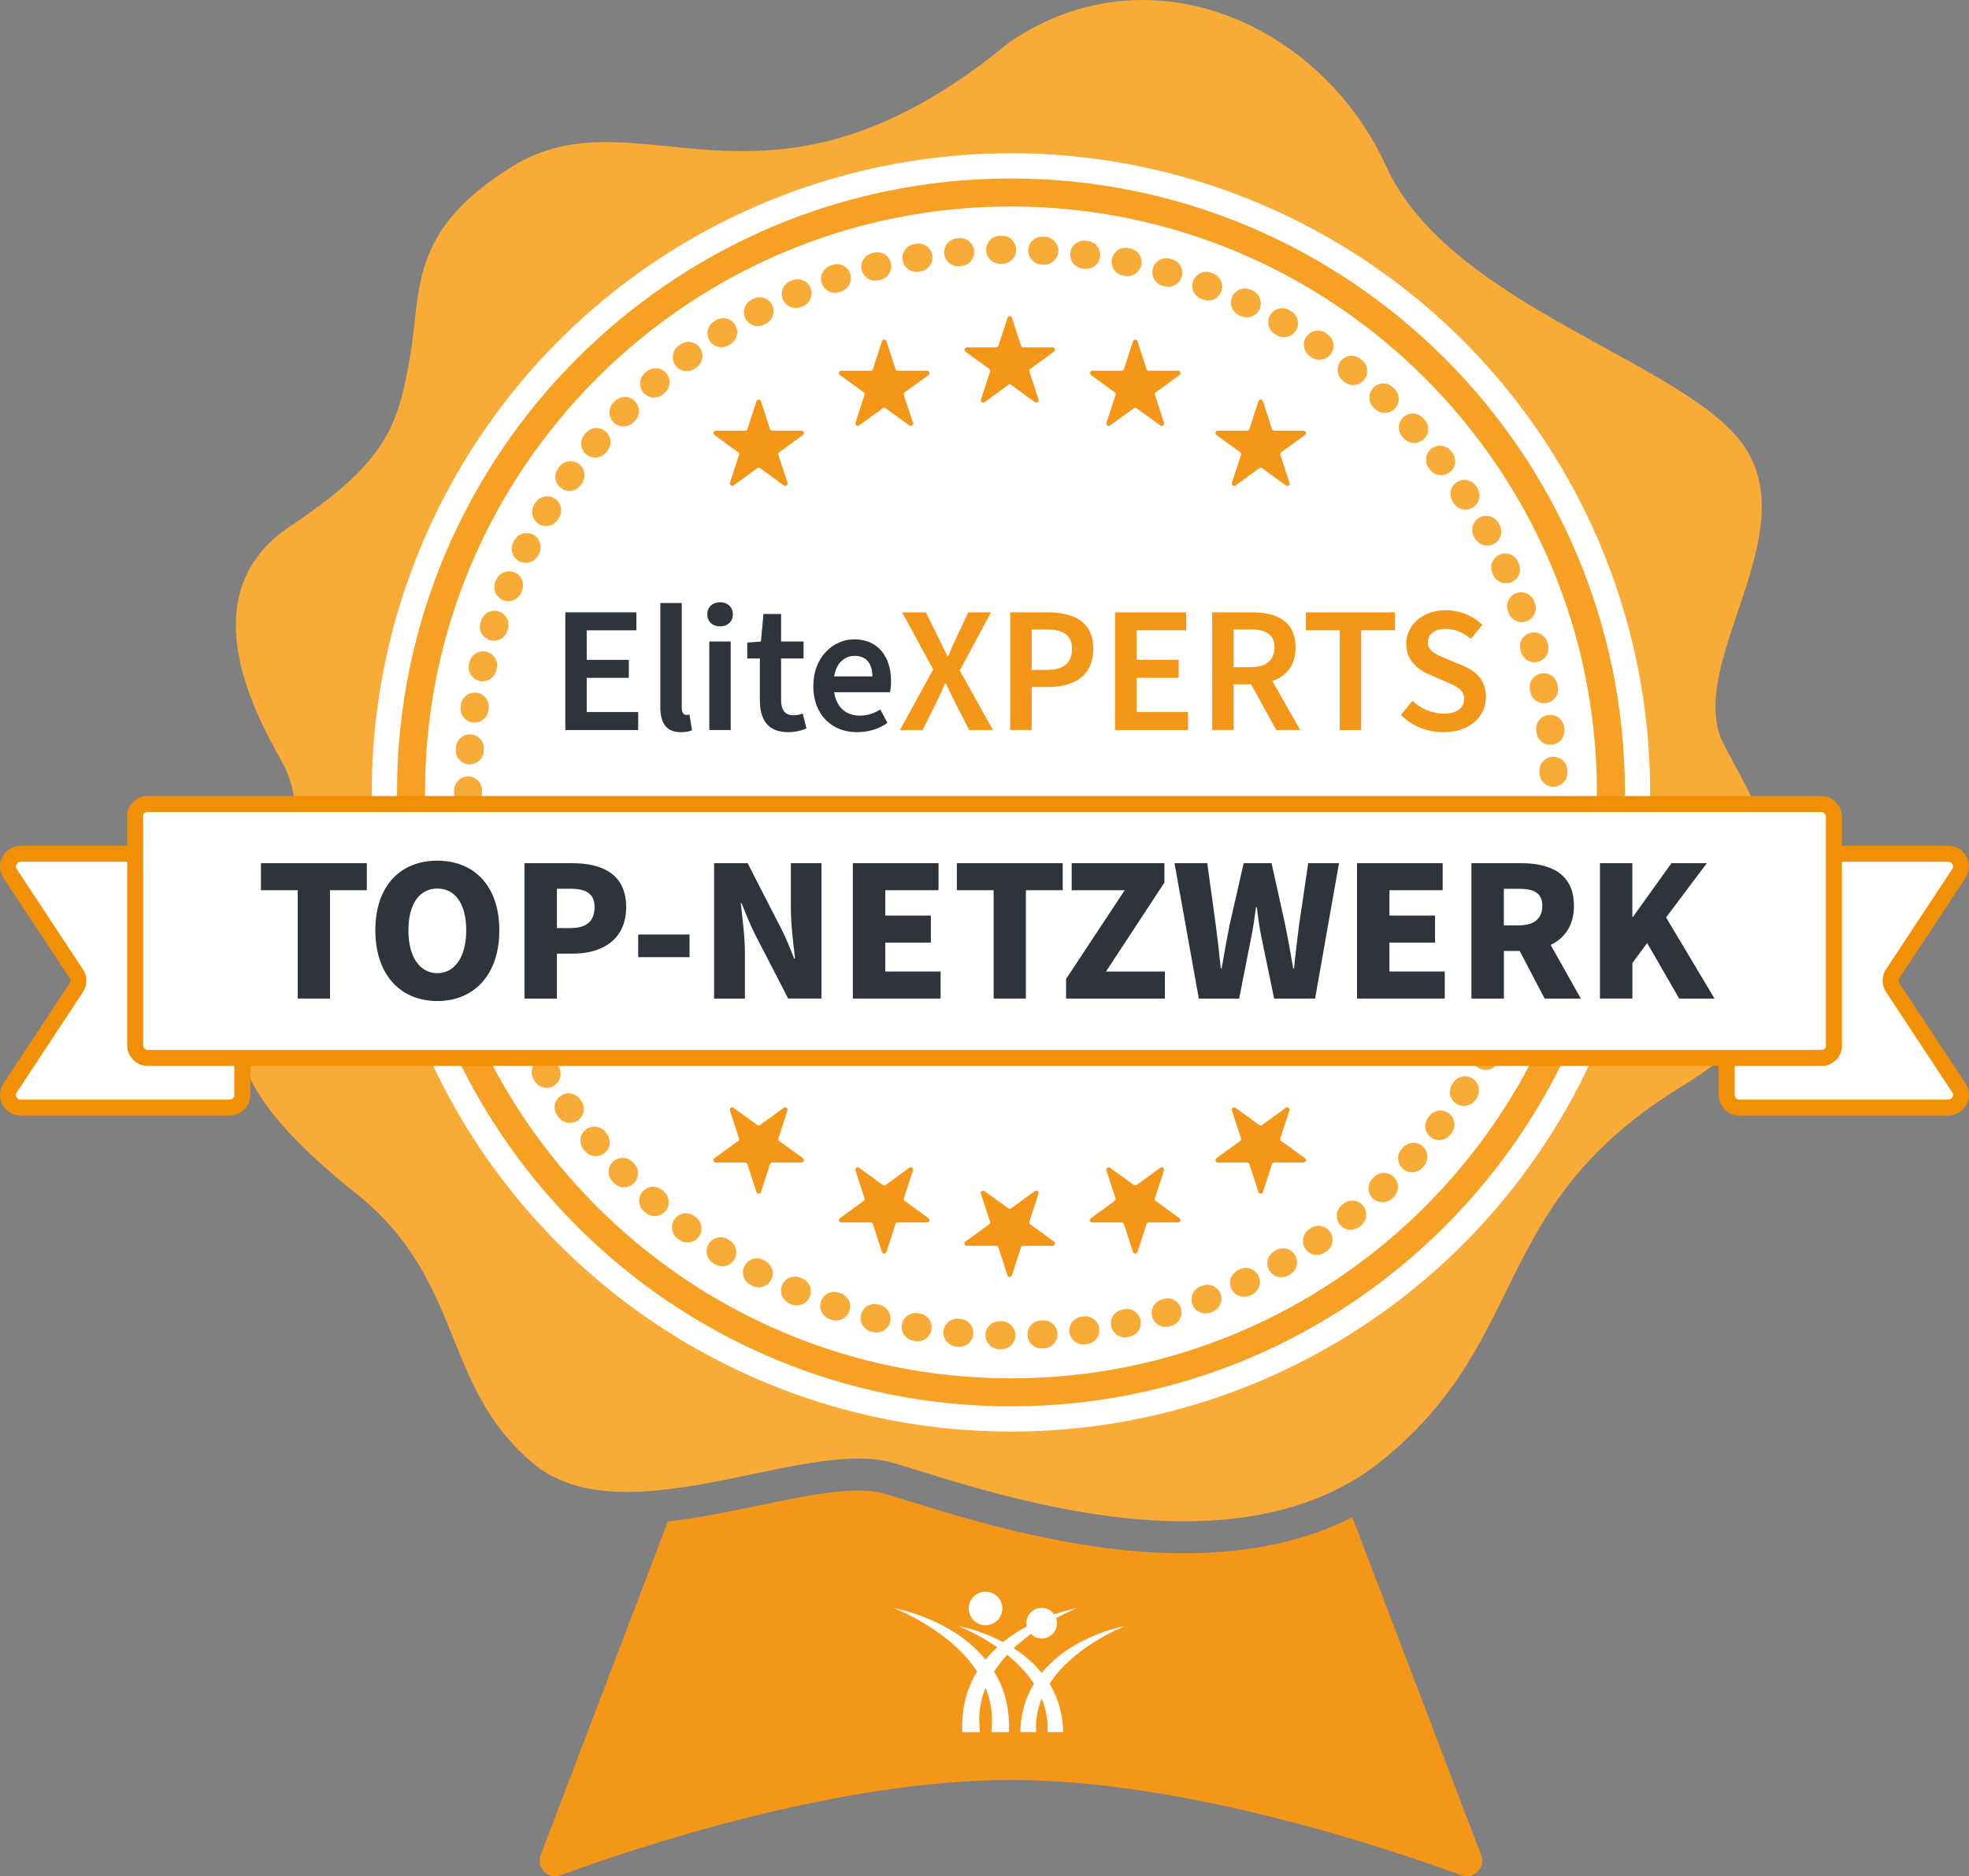
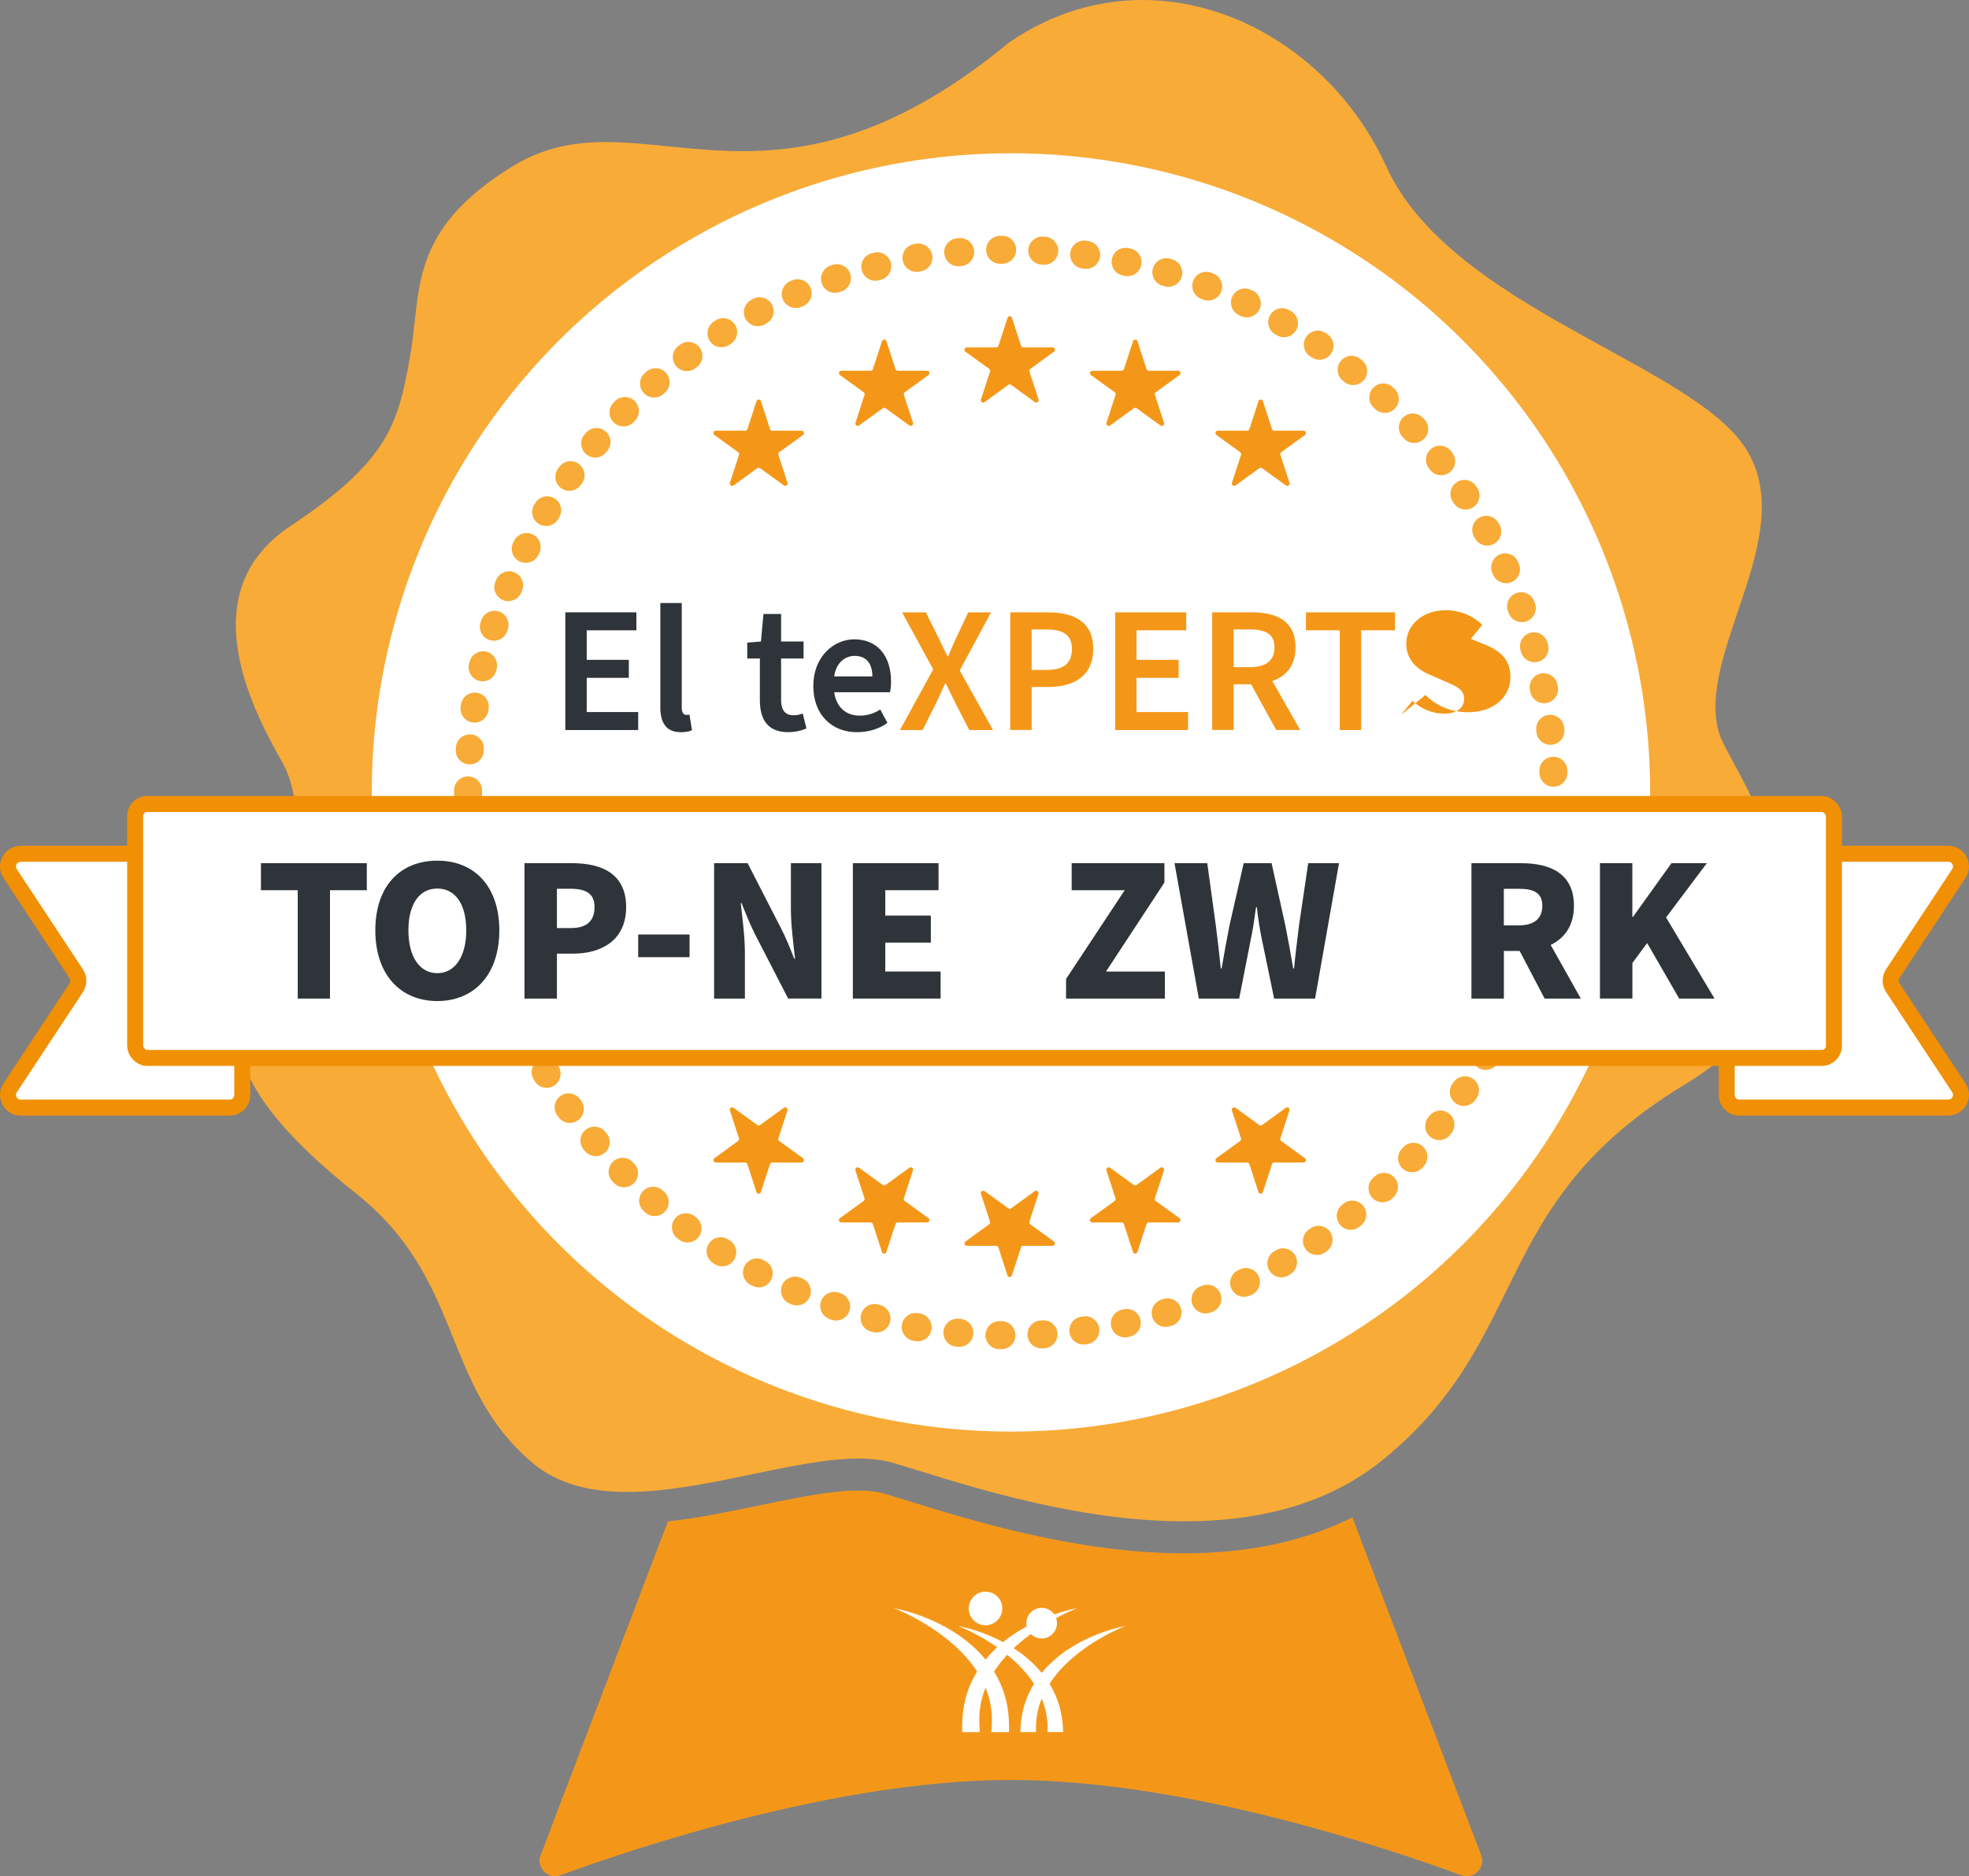
<svg xmlns="http://www.w3.org/2000/svg" id="Ebene_1" viewBox="0 0 492.29 469.12">
  <rect x="0" y="0" width="492.29" height="469.12" fill="#808080" stroke="none" />
  <defs>
    <style>.cls-1{fill:#f8ab37;}.cls-2{fill:#f6a024;}.cls-3{fill:#f49719;}.cls-4,.cls-5{fill:#fff;}.cls-6{fill:#2e3439;}.cls-5{stroke:#f19004;stroke-linecap:round;stroke-linejoin:round;stroke-width:4px;}</style>
  </defs>
  <g>
    <path class="cls-3" d="m338.13,379.37c-11.86,5.97-25.94,9-42.06,9-26.68,0-53.03-8.15-68.78-13.03-2.39-.74-4.45-1.38-6.25-1.9-1.71-.5-3.87-.76-6.42-.76-6.92,0-15.65,1.82-24.9,3.74-7.49,1.56-15.16,3.14-22.73,3.98l-31.82,83.44c-1.18,3.11,1.83,6.17,4.95,5.03,19.23-7.05,69.48-23.82,112.46-23.82.19,0,.37,0,.56,0,42.93.06,93.04,16.78,112.23,23.82,3.12,1.14,6.14-1.92,4.95-5.03l-32.21-84.48Z" />
    <path class="cls-1" d="m89.02,298.39c27.21,21.72,21.11,47.77,43.96,67.24,6.49,5.53,14.78,7.4,23.84,7.4,19.12,0,41.64-8.35,57.8-8.35,3.16,0,6.07.32,8.67,1.08,13.8,4.05,43.37,14.61,72.77,14.61,17.88,0,35.69-3.9,49.88-15.53,37.53-30.76,25.94-63.89,75.35-93.71,49.41-29.83,11.59-78.18,8.61-87.53-6.33-19.85,20.13-49.56,6.76-71.16s-73.96-35.41-90.07-70.84C335.4,16.98,311.18,0,285.67,0c-11.19,0-22.63,3.27-33.34,10.59-27.3,22.56-48.61,27.2-66.69,27.2-12.64,0-23.7-2.27-34.14-2.27-8.08,0-15.78,1.36-23.54,6.17-26.12,16.21-22.5,30.98-25.48,47.71-2.98,16.73-5.43,25.89-29.88,42.14-24.45,16.25-10.14,44.81-2.15,58.82,7.98,14.01.72,34.48-7.84,52.25-8.79,18.24-.83,34.05,26.39,55.78Z" />
    <circle class="cls-4" cx="252.76" cy="198.13" r="159.81" />
-     <path class="cls-2" d="m252.76,351.63c-84.64,0-153.5-68.86-153.5-153.5S168.12,44.63,252.76,44.63s153.5,68.86,153.5,153.5-68.86,153.5-153.5,153.5Zm0-300c-80.78,0-146.5,65.72-146.5,146.5s65.72,146.5,146.5,146.5,146.5-65.72,146.5-146.5S333.54,51.63,252.76,51.63Z" />
    <path class="cls-1" d="m250.37,337.34s-.04,0-.06,0h-.5c-1.93-.05-3.47-1.65-3.43-3.58s1.65-3.47,3.57-3.43h.49c1.93.04,3.47,1.64,3.44,3.57-.03,1.91-1.59,3.44-3.5,3.44Zm10.02-.19c-1.84,0-3.39-1.44-3.49-3.31-.11-1.93,1.37-3.58,3.3-3.69l.49-.03c1.92-.11,3.59,1.36,3.7,3.29.11,1.93-1.36,3.59-3.29,3.7l-.51.03c-.07,0-.13,0-.2,0Zm-20.52-.39c-.11,0-.22,0-.33-.02l-.51-.05c-1.92-.19-3.33-1.9-3.15-3.82.19-1.92,1.9-3.33,3.82-3.15l.49.05c1.92.18,3.34,1.89,3.16,3.81-.17,1.81-1.7,3.17-3.48,3.17Zm30.99-.59c-1.73,0-3.23-1.28-3.47-3.04-.25-1.92,1.09-3.68,3.01-3.93l.49-.07c1.91-.26,3.68,1.08,3.94,3,.26,1.92-1.08,3.68-3,3.94l-.51.07c-.16.02-.31.03-.46.03Zm-41.42-.8c-.2,0-.4-.02-.6-.05l-.51-.09c-1.9-.34-3.17-2.16-2.83-4.06.34-1.9,2.15-3.17,4.06-2.83l.47.08c1.9.33,3.18,2.14,2.86,4.04-.29,1.7-1.77,2.91-3.44,2.91Zm51.79-.99c-1.62,0-3.07-1.13-3.42-2.77-.4-1.89.81-3.75,2.7-4.15l.47-.1c1.89-.41,3.75.78,4.17,2.67.41,1.89-.78,3.75-2.67,4.17l-.51.11c-.24.05-.49.08-.73.08Zm-62.08-1.21c-.29,0-.58-.04-.87-.11l-.5-.13c-1.87-.49-2.99-2.4-2.5-4.27.49-1.87,2.4-2.99,4.27-2.5l.47.12c1.87.48,3,2.39,2.52,4.26-.4,1.58-1.83,2.63-3.39,2.63Zm72.28-1.39c-1.51,0-2.9-.99-3.35-2.51-.55-1.85.51-3.8,2.36-4.35l.46-.14c1.85-.56,3.8.49,4.36,2.34.56,1.85-.49,3.8-2.34,4.36l-.5.15c-.33.1-.67.14-.99.14Zm-82.37-1.6c-.37,0-.75-.06-1.13-.19l-.49-.17c-1.83-.63-2.8-2.62-2.17-4.45.63-1.83,2.62-2.8,4.45-2.17l.46.16c1.83.62,2.81,2.61,2.19,4.44-.5,1.46-1.86,2.37-3.31,2.37Zm92.34-1.78c-1.41,0-2.74-.86-3.27-2.25-.69-1.81.22-3.83,2.02-4.52l.45-.17c1.8-.7,3.83.19,4.53,1.99s-.19,3.83-1.99,4.53l-.49.19c-.41.16-.83.23-1.25.23Zm-102.18-2c-.46,0-.93-.09-1.38-.29l-.47-.21c-1.77-.77-2.58-2.83-1.81-4.61.77-1.77,2.83-2.58,4.61-1.81l.45.19c1.78.76,2.6,2.82,1.83,4.6-.57,1.32-1.86,2.12-3.22,2.12Zm111.84-2.15c-1.31,0-2.57-.74-3.17-2-.83-1.75-.08-3.83,1.66-4.66l.43-.21c1.74-.84,3.83-.11,4.67,1.63.84,1.74.11,3.83-1.63,4.67l-.47.23c-.48.23-.99.34-1.5.34Zm-121.35-2.38c-.55,0-1.11-.13-1.63-.4l-.46-.24c-1.71-.91-2.36-3.03-1.45-4.73.91-1.71,3.03-2.35,4.73-1.45l.43.23c1.71.9,2.37,3.02,1.47,4.73-.63,1.19-1.84,1.87-3.1,1.87Zm130.66-2.5c-1.21,0-2.39-.63-3.04-1.76-.96-1.68-.38-3.82,1.29-4.78l.42-.24c1.67-.97,3.81-.4,4.78,1.27.97,1.67.4,3.81-1.27,4.78l-.44.26c-.55.32-1.15.47-1.74.47Zm-139.79-2.76c-.64,0-1.28-.17-1.86-.54l-.43-.27c-1.63-1.04-2.12-3.2-1.08-4.83,1.04-1.63,3.2-2.12,4.83-1.08l.42.26c1.63,1.03,2.12,3.19,1.09,4.83-.67,1.06-1.8,1.63-2.96,1.63Zm148.69-2.84c-1.12,0-2.22-.54-2.9-1.53-1.09-1.6-.67-3.77.92-4.86l.39-.27c1.59-1.1,3.77-.7,4.87.89s.7,3.77-.89,4.87l-.43.3c-.6.41-1.29.61-1.97.61Zm-157.38-3.11c-.72,0-1.46-.22-2.08-.69l-.41-.31c-1.55-1.16-1.86-3.35-.71-4.9,1.16-1.55,3.35-1.86,4.9-.71l.39.29c1.55,1.15,1.88,3.34.73,4.9-.69.93-1.74,1.41-2.81,1.41Zm165.83-3.16c-1.02,0-2.04-.45-2.73-1.31-1.21-1.51-.97-3.71.53-4.92l.38-.31c1.5-1.21,3.71-.98,4.92.52,1.21,1.5.98,3.71-.52,4.92l-.4.32c-.65.52-1.42.77-2.19.77Zm-174.03-3.44c-.82,0-1.64-.28-2.3-.86l-.38-.33c-1.46-1.27-1.61-3.48-.34-4.94,1.27-1.46,3.48-1.61,4.94-.34l.38.33c1.46,1.27,1.61,3.48.34,4.94-.69.79-1.66,1.2-2.64,1.2Zm181.97-3.46c-.93,0-1.86-.37-2.55-1.1-1.32-1.41-1.26-3.62.15-4.95l.35-.33c1.4-1.33,3.62-1.27,4.95.13,1.33,1.4,1.27,3.62-.13,4.95l-.37.35c-.68.64-1.54.95-2.4.95Zm-189.63-3.75c-.91,0-1.81-.35-2.5-1.05l-.36-.36c-1.35-1.38-1.33-3.6.05-4.95,1.38-1.35,3.6-1.33,4.95.05l.35.35c1.36,1.38,1.34,3.59-.04,4.95-.68.67-1.57,1-2.45,1Zm197.02-3.75c-.84,0-1.68-.3-2.35-.91-1.43-1.3-1.54-3.51-.24-4.94l.33-.37c1.3-1.43,3.51-1.54,4.94-.25,1.43,1.3,1.54,3.51.25,4.94l-.34.38c-.69.76-1.64,1.15-2.59,1.15Zm-204.1-4.03c-1,0-1.99-.42-2.68-1.24l-.33-.39c-1.24-1.48-1.05-3.69.43-4.93,1.48-1.24,3.69-1.05,4.93.43l.32.38c1.25,1.48,1.06,3.69-.42,4.93-.66.55-1.46.82-2.25.82Zm210.89-4.01c-.75,0-1.51-.24-2.15-.74-1.53-1.19-1.8-3.39-.61-4.91l.3-.39c1.18-1.53,3.38-1.81,4.91-.62,1.53,1.18,1.81,3.38.62,4.91l-.31.4c-.69.89-1.72,1.35-2.77,1.35Zm-217.36-4.29c-1.09,0-2.16-.51-2.85-1.46l-.3-.41c-1.12-1.57-.76-3.76.81-4.88,1.57-1.12,3.76-.76,4.88.81l.29.4c1.13,1.57.77,3.76-.8,4.88-.62.44-1.33.66-2.04.66Zm223.51-4.26c-.67,0-1.34-.19-1.93-.58-1.61-1.07-2.05-3.24-.98-4.85l.27-.4c1.06-1.62,3.23-2.06,4.85-1,1.62,1.06,2.06,3.23,1,4.85l-.29.43c-.67,1.01-1.79,1.56-2.92,1.56Zm-229.31-4.52c-1.18,0-2.34-.6-3-1.69l-.26-.44c-1-1.66-.46-3.81,1.19-4.8,1.65-1,3.81-.47,4.8,1.19l.25.42c1,1.65.47,3.81-1.18,4.81-.57.34-1.19.51-1.81.51Zm234.78-4.48c-.58,0-1.16-.14-1.7-.44-1.69-.94-2.3-3.07-1.36-4.76l.24-.43c.94-1.69,3.07-2.3,4.76-1.37,1.69.94,2.3,3.07,1.37,4.76l-.25.45c-.64,1.15-1.83,1.8-3.06,1.8Zm-239.89-4.71c-1.28,0-2.51-.7-3.12-1.92l-.23-.46c-.87-1.73-.17-3.83,1.56-4.7,1.73-.87,3.83-.17,4.7,1.56l.22.43c.87,1.72.18,3.83-1.54,4.7-.51.26-1.05.38-1.58.38Zm244.65-4.69c-.49,0-.99-.1-1.46-.32-1.75-.81-2.52-2.89-1.71-4.64l.2-.44c.8-1.76,2.88-2.54,4.63-1.74,1.76.8,2.54,2.87,1.74,4.63l-.22.48c-.59,1.28-1.86,2.03-3.18,2.03Zm-249.02-4.87c-1.38,0-2.68-.82-3.24-2.17l-.19-.48c-.73-1.79.13-3.83,1.92-4.56,1.79-.73,3.83.13,4.56,1.92l.19.45c.74,1.79-.12,3.83-1.91,4.57-.44.18-.89.26-1.33.26Zm253.04-4.87c-.4,0-.81-.07-1.2-.21-1.81-.67-2.75-2.68-2.08-4.49l.17-.46c.66-1.82,2.67-2.76,4.48-2.1,1.82.66,2.76,2.67,2.1,4.48l-.18.48c-.52,1.42-1.86,2.3-3.29,2.3Zm-256.66-5.01c-1.48,0-2.85-.94-3.33-2.43l-.16-.5c-.58-1.84.44-3.81,2.28-4.39,1.84-.58,3.81.44,4.39,2.28l.15.46c.59,1.84-.42,3.81-2.26,4.4-.36.11-.72.17-1.07.17Zm259.9-5c-.32,0-.64-.04-.95-.13-1.86-.53-2.94-2.46-2.42-4.32l.13-.46c.51-1.86,2.44-2.96,4.3-2.44,1.86.51,2.96,2.44,2.44,4.3l-.14.5c-.44,1.54-1.84,2.55-3.37,2.55Zm-262.74-5.13c-1.58,0-3.02-1.08-3.4-2.69l-.12-.5c-.44-1.88.73-3.77,2.61-4.21,1.89-.44,3.77.73,4.21,2.61l.11.48c.45,1.88-.72,3.77-2.6,4.21-.27.06-.54.1-.81.1Zm265.18-5.11c-.23,0-.46-.02-.69-.07-1.9-.38-3.12-2.22-2.75-4.12l.09-.47c.37-1.9,2.2-3.14,4.1-2.77,1.9.37,3.14,2.2,2.77,4.1l-.1.51c-.33,1.66-1.79,2.81-3.43,2.81Zm-267.23-5.22c-1.69,0-3.18-1.23-3.45-2.96l-.08-.51c-.29-1.91,1.02-3.7,2.93-3.99,1.91-.29,3.7,1.02,3.99,2.93l.08.48c.3,1.91-1.01,3.7-2.92,4-.18.03-.37.04-.55.04Zm268.86-5.18c-.14,0-.28,0-.41-.02-1.92-.23-3.29-1.97-3.07-3.89l.06-.49c.22-1.92,1.95-3.3,3.88-3.08,1.92.22,3.3,1.96,3.08,3.88l-.06.51c-.21,1.78-1.72,3.09-3.47,3.09Zm-270.1-5.27c-1.81,0-3.34-1.39-3.49-3.22l-.04-.51c-.15-1.93,1.3-3.61,3.22-3.75,1.91-.15,3.61,1.3,3.75,3.22l.04.49c.15,1.93-1.29,3.61-3.21,3.77-.09,0-.19.01-.28.01Zm270.93-5.22s-.1,0-.15,0c-1.93-.08-3.43-1.71-3.35-3.64l.02-.49c.07-1.93,1.69-3.44,3.63-3.36,1.93.07,3.44,1.7,3.36,3.63l-.02.51c-.08,1.88-1.63,3.36-3.49,3.36Zm-271.35-5.3c-1.93,0-3.5-1.57-3.5-3.5v-.29s0-.53,0-.53c0-1.93,1.57-3.49,3.5-3.49h.01c1.93,0,3.5,1.58,3.49,3.51v.49s0,.31,0,.31c0,1.93-1.57,3.5-3.5,3.5Zm271.37-5.22c-1.88,0-3.43-1.49-3.5-3.38l-.02-.49c-.07-1.93,1.43-3.56,3.36-3.63,1.94-.07,3.56,1.43,3.63,3.36l.02.51c.07,1.93-1.44,3.55-3.37,3.62-.04,0-.08,0-.13,0Zm-270.96-5.6c-.09,0-.18,0-.27-.01-1.93-.15-3.37-1.83-3.22-3.76l.04-.51c.15-1.93,1.84-3.36,3.77-3.21,1.93.15,3.37,1.84,3.21,3.77l-.04.49c-.14,1.84-1.67,3.23-3.49,3.23Zm270.18-4.89c-1.76,0-3.27-1.32-3.47-3.11l-.05-.48c-.23-1.92,1.15-3.66,3.07-3.89,1.92-.22,3.66,1.15,3.89,3.07l.06.52c.21,1.92-1.17,3.65-3.09,3.87-.13.01-.26.02-.39.02Zm-268.97-5.56c-.18,0-.36-.01-.54-.04-1.91-.29-3.22-2.08-2.93-3.99l.08-.52c.3-1.91,2.1-3.21,4.01-2.9,1.91.3,3.21,2.1,2.9,4.01l-.07.48c-.27,1.73-1.76,2.97-3.46,2.97Zm267.39-4.84c-1.64,0-3.11-1.16-3.43-2.84l-.09-.48c-.37-1.9.86-3.74,2.76-4.11,1.9-.37,3.74.86,4.11,2.76l.1.5c.37,1.9-.87,3.73-2.77,4.1-.22.04-.45.06-.67.06Zm-265.37-5.48c-.27,0-.54-.03-.81-.1-1.88-.45-3.04-2.33-2.6-4.21l.12-.5c.45-1.88,2.35-3.03,4.22-2.59,1.88.45,3.04,2.34,2.59,4.22l-.11.48c-.38,1.61-1.82,2.69-3.4,2.69Zm262.99-4.76c-1.54,0-2.94-1.02-3.37-2.57l-.13-.47c-.52-1.86.57-3.79,2.43-4.31,1.86-.52,3.79.57,4.31,2.43l.14.49c.51,1.86-.58,3.79-2.44,4.3-.31.09-.62.13-.93.13Zm-260.17-5.38c-.35,0-.71-.05-1.07-.17-1.84-.59-2.86-2.56-2.27-4.4l.16-.5c.6-1.84,2.58-2.84,4.42-2.24,1.84.6,2.84,2.58,2.24,4.42l-.15.46c-.48,1.49-1.85,2.43-3.33,2.43Zm256.99-4.65c-1.43,0-2.78-.89-3.29-2.31l-.17-.46c-.66-1.82.27-3.83,2.09-4.49,1.82-.66,3.83.27,4.49,2.09l.18.48c.65,1.82-.29,3.82-2.11,4.48-.39.14-.79.21-1.19.21Zm-253.39-5.25c-.44,0-.89-.08-1.32-.26-1.79-.73-2.65-2.77-1.92-4.56l.2-.48c.74-1.79,2.78-2.64,4.57-1.9,1.79.74,2.64,2.79,1.9,4.57l-.19.45c-.55,1.36-1.86,2.18-3.24,2.18Zm249.44-4.49c-1.33,0-2.61-.77-3.19-2.06l-.2-.44c-.8-1.76-.02-3.83,1.74-4.64,1.76-.8,3.83-.02,4.64,1.74l.21.47c.79,1.76,0,3.83-1.75,4.63-.47.21-.95.31-1.43.31Zm-245.08-5.09c-.53,0-1.06-.12-1.57-.37-1.73-.87-2.43-2.97-1.56-4.7l.24-.47c.88-1.72,2.98-2.41,4.71-1.53,1.72.88,2.41,2.99,1.53,4.71l-.22.43c-.61,1.22-1.85,1.93-3.13,1.93Zm240.38-4.31c-1.24,0-2.44-.66-3.07-1.82l-.23-.43c-.94-1.69-.32-3.82,1.37-4.76,1.69-.94,3.82-.32,4.76,1.37l.25.45c.93,1.69.31,3.82-1.39,4.75-.53.29-1.11.43-1.68.43Zm-235.28-4.9c-.62,0-1.24-.16-1.81-.5-1.65-1-2.19-3.15-1.19-4.81l.27-.44c1.01-1.65,3.16-2.17,4.81-1.16,1.65,1.01,2.17,3.16,1.16,4.81l-.25.41c-.66,1.09-1.81,1.69-3,1.69Zm229.87-4.11c-1.15,0-2.27-.56-2.94-1.59l-.26-.4c-1.06-1.61-.62-3.78.99-4.85,1.61-1.07,3.78-.62,4.85.99l.29.44c1.05,1.62.59,3.79-1.03,4.84-.59.38-1.25.57-1.9.57Zm-224.07-4.68c-.7,0-1.41-.21-2.03-.65-1.57-1.12-1.94-3.31-.82-4.88l.31-.43c1.13-1.57,3.32-1.92,4.89-.79,1.57,1.13,1.92,3.32.79,4.89l-.28.39c-.68.96-1.76,1.47-2.85,1.47Zm217.98-3.89c-1.05,0-2.08-.47-2.77-1.36l-.3-.39c-1.19-1.53-.91-3.73.61-4.91,1.53-1.19,3.72-.91,4.91.61l.31.4c1.18,1.53.9,3.73-.62,4.91-.64.49-1.39.73-2.14.73Zm-211.52-4.43c-.79,0-1.59-.27-2.25-.82-1.48-1.24-1.67-3.45-.43-4.93l.33-.39c1.25-1.48,3.45-1.67,4.93-.42,1.48,1.25,1.67,3.45.42,4.93l-.32.38c-.69.82-1.68,1.25-2.68,1.25Zm204.77-3.65c-.96,0-1.91-.39-2.6-1.16l-.33-.36c-1.3-1.43-1.19-3.64.24-4.94s3.64-1.2,4.94.24l.35.38c1.29,1.44,1.18,3.65-.26,4.94-.67.6-1.51.9-2.34.9Zm-197.7-4.14c-.89,0-1.77-.33-2.45-1-1.38-1.36-1.4-3.57-.04-4.95l.35-.36c1.35-1.38,3.57-1.4,4.95-.04,1.38,1.36,1.4,3.57.04,4.95l-.35.36c-.69.7-1.59,1.05-2.5,1.05Zm190.35-3.39c-.86,0-1.73-.32-2.41-.96l-.36-.34c-1.41-1.33-1.47-3.54-.14-4.95s3.54-1.47,4.95-.14l.37.35c1.4,1.33,1.46,3.54.13,4.95-.69.73-1.61,1.09-2.54,1.09Zm-182.7-3.83c-.98,0-1.95-.41-2.64-1.2-1.27-1.46-1.12-3.67.34-4.94l.38-.33c1.46-1.27,3.67-1.12,4.94.34,1.27,1.46,1.12,3.67-.34,4.94l-.38.33c-.66.58-1.48.86-2.3.86Zm174.79-3.12c-.78,0-1.56-.26-2.2-.78l-.38-.31c-1.51-1.21-1.74-3.42-.53-4.92s3.42-1.74,4.92-.53l.4.32c1.5,1.22,1.73,3.42.51,4.92-.69.85-1.7,1.29-2.72,1.29Zm-166.6-3.49c-1.07,0-2.12-.49-2.81-1.41-1.15-1.55-.83-3.74.72-4.9l.41-.3c1.55-1.15,3.74-.83,4.9.73,1.15,1.55.83,3.74-.73,4.9l-.4.3c-.63.47-1.36.69-2.09.69Zm158.18-2.83c-.69,0-1.39-.2-1.99-.63l-.4-.27c-1.59-1.09-2-3.27-.91-4.87,1.09-1.59,3.27-2,4.87-.91l.43.3c1.59,1.1,1.98,3.28.88,4.87-.68.98-1.77,1.5-2.88,1.5Zm-149.51-3.13c-1.16,0-2.3-.58-2.96-1.64-1.03-1.64-.54-3.8,1.1-4.83l.43-.27c1.64-1.03,3.8-.53,4.82,1.11,1.03,1.64.53,3.8-1.11,4.82l-.42.26c-.58.36-1.22.54-1.86.54Zm140.62-2.52c-.6,0-1.21-.15-1.76-.48l-.42-.25c-1.67-.97-2.24-3.11-1.27-4.78s3.11-2.24,4.78-1.27l.45.26c1.67.98,2.23,3.12,1.26,4.79-.65,1.11-1.82,1.73-3.03,1.73Zm-131.52-2.75c-1.26,0-2.47-.68-3.1-1.87-.9-1.71-.24-3.83,1.47-4.73l.45-.24c1.71-.9,3.83-.23,4.72,1.48s.23,3.83-1.48,4.72l-.43.23c-.52.27-1.08.4-1.63.4Zm122.23-2.2c-.51,0-1.03-.11-1.52-.35l-.44-.21c-1.74-.83-2.48-2.92-1.65-4.67.83-1.74,2.92-2.48,4.67-1.65l.47.22c1.74.84,2.47,2.93,1.63,4.67-.6,1.25-1.85,1.98-3.16,1.98Zm-112.75-2.35c-1.36,0-2.65-.79-3.22-2.11-.77-1.77.05-3.83,1.83-4.6l.47-.2c1.78-.76,3.83.06,4.6,1.84.76,1.78-.06,3.83-1.84,4.6l-.45.19c-.45.19-.92.29-1.38.29Zm103.09-1.86c-.42,0-.85-.08-1.27-.24l-.46-.18c-1.8-.7-2.7-2.72-2-4.53.7-1.8,2.72-2.7,4.53-2l.48.19c1.8.7,2.69,2.73,1.99,4.53-.54,1.38-1.86,2.23-3.26,2.23Zm-93.29-1.93c-1.45,0-2.81-.91-3.31-2.37-.63-1.83.35-3.82,2.18-4.45l.48-.16c1.83-.62,3.82.36,4.44,2.19.62,1.83-.36,3.82-2.19,4.44l-.47.16c-.38.13-.76.19-1.13.19Zm83.33-1.51c-.34,0-.68-.05-1.02-.15l-.47-.14c-1.85-.55-2.9-2.5-2.35-4.36.55-1.85,2.5-2.91,4.36-2.35l.49.15c1.85.56,2.9,2.51,2.34,4.36-.46,1.51-1.85,2.49-3.35,2.49Zm-73.25-1.51c-1.56,0-2.98-1.05-3.39-2.63-.48-1.87.65-3.78,2.52-4.26l.5-.13c1.87-.47,3.78.66,4.25,2.53.47,1.87-.66,3.78-2.53,4.25l-.47.12c-.29.07-.58.11-.87.11Zm63.07-1.14c-.25,0-.5-.03-.75-.08l-.48-.1c-1.89-.41-3.09-2.27-2.69-4.16.41-1.89,2.27-3.1,4.16-2.69l.5.11c1.89.41,3.08,2.28,2.67,4.17-.36,1.64-1.81,2.75-3.42,2.75Zm-52.79-1.08c-1.67,0-3.15-1.2-3.44-2.9-.33-1.9.94-3.72,2.84-4.05l.51-.09c1.9-.32,3.71.95,4.04,2.86.33,1.9-.95,3.71-2.86,4.04l-.48.08c-.2.04-.41.05-.61.05Zm42.43-.76c-.16,0-.32-.01-.48-.03l-.49-.07c-1.92-.26-3.26-2.02-3-3.94s2.02-3.26,3.94-3l.51.07c1.92.27,3.25,2.03,2.99,3.95-.24,1.75-1.74,3.02-3.46,3.02Zm-32-.65c-1.78,0-3.3-1.35-3.48-3.16-.19-1.92,1.22-3.63,3.15-3.82l.51-.05c1.93-.18,3.63,1.23,3.81,3.16.18,1.92-1.23,3.63-3.16,3.81l-.49.05c-.11.01-.23.02-.34.02Zm21.53-.39c-.07,0-.15,0-.22,0l-.48-.03c-1.93-.11-3.41-1.76-3.3-3.69.11-1.93,1.75-3.4,3.69-3.3l.52.03c1.93.12,3.4,1.78,3.28,3.71-.11,1.86-1.66,3.29-3.49,3.29Zm-11.03-.22c-1.9,0-3.46-1.52-3.5-3.43-.04-1.93,1.49-3.53,3.43-3.57h.52c1.92-.06,3.52,1.51,3.55,3.44.03,1.93-1.52,3.52-3.45,3.55h-.48s-.05,0-.07,0Z" />
    <g>
      <path class="cls-5" d="m5.19,213.46h52.21c1.76,0,3.18,1.42,3.18,3.18v57.12c0,1.76-1.42,3.18-3.18,3.18H5.19c-2.53,0-4.05-2.82-2.66-4.93l16.53-25.05c.7-1.06.7-2.44,0-3.5l-16.53-25.05c-1.4-2.11.12-4.93,2.66-4.93Z" />
      <path class="cls-5" d="m487.1,276.94h-52.21c-1.76,0-3.18-1.42-3.18-3.18v-57.12c0-1.76,1.42-3.18,3.18-3.18h52.21c2.53,0,4.05,2.82,2.66,4.93l-16.53,25.05c-.7,1.06-.7,2.44,0,3.5l16.53,25.05c1.4,2.11-.12,4.93-2.66,4.93Z" />
      <rect class="cls-5" x="33.79" y="201.03" width="424.72" height="63.48" rx="3" ry="3" />
    </g>
    <g>
      <path class="cls-6" d="m74.44,222.58h-9.2v-6.76h26.47v6.76h-9.21v27.09h-8.06v-27.09Z" />
      <path class="cls-6" d="m93.84,232.61c0-11.13,6.29-17.42,15.5-17.42s15.5,6.34,15.5,17.42-6.29,17.68-15.5,17.68-15.5-6.6-15.5-17.68Zm22.73,0c0-6.6-2.76-10.45-7.23-10.45s-7.23,3.85-7.23,10.45,2.81,10.71,7.23,10.71,7.23-4.16,7.23-10.71Z" />
      <path class="cls-6" d="m131.12,215.82h11.91c7.44,0,13.52,2.65,13.52,10.97s-6.19,11.65-13.31,11.65h-4v11.23h-8.11v-33.85Zm11.65,16.22c4,0,5.88-1.87,5.88-5.25s-2.13-4.58-6.08-4.58h-3.33v9.83h3.54Z" />
      <path class="cls-6" d="m159.56,233.65h12.84v5.67h-12.84v-5.67Z" />
      <path class="cls-6" d="m178.55,215.82h8.37l8.32,16.22c1.2,2.29,2.29,4.99,3.33,7.65h.21c-.42-3.64-1.04-8.48-1.04-12.48v-11.39h7.64v33.85h-8.32l-8.37-16.23c-1.14-2.29-2.24-4.99-3.28-7.64h-.21c.42,3.74,1.04,8.42,1.04,12.48v11.39h-7.7v-33.85Z" />
      <path class="cls-6" d="m213.23,215.82h21.42v6.76h-13.31v6.34h11.39v6.76h-11.39v7.23h13.83v6.76h-21.94v-33.85Z" />
-       <path class="cls-6" d="m248.43,222.58h-9.2v-6.76h26.47v6.76h-9.21v27.09h-8.06v-27.09Z" />
      <path class="cls-6" d="m266.53,244.78l14.67-22.2h-13.26v-6.76h23.19v4.84l-14.61,22.26h14.72v6.76h-24.7v-4.89Z" />
      <path class="cls-6" d="m293.62,215.82h8.22l2.13,15.5c.47,3.59.88,7.12,1.25,10.82h.21c.62-3.69,1.3-7.28,1.98-10.82l3.54-15.5h6.97l3.43,15.5c.68,3.43,1.35,7.07,1.98,10.82h.21c.36-3.74.83-7.33,1.25-10.82l2.29-15.5h7.7l-5.98,33.85h-10.24l-3.07-14.82c-.57-2.65-.94-5.3-1.25-8.01h-.21c-.36,2.7-.73,5.36-1.3,8.01l-2.91,14.82h-10.09l-6.08-33.85Z" />
-       <path class="cls-6" d="m339.28,215.82h21.42v6.76h-13.31v6.34h11.39v6.76h-11.39v7.23h13.83v6.76h-21.94v-33.85Z" />
      <path class="cls-6" d="m367.88,215.82h12.43c7.18,0,13.21,2.5,13.21,10.66,0,4.94-2.34,8.11-5.82,9.78l7.54,13.42h-9.05l-6.24-11.91h-3.95v11.91h-8.11v-33.85Zm11.8,15.55c3.85,0,5.93-1.66,5.93-4.89s-2.08-4.26-5.93-4.26h-3.69v9.15h3.69Z" />
      <path class="cls-6" d="m400.01,215.82h8.11v13.42h.16l9.62-13.42h8.84l-10.19,13.57,12.12,20.28h-8.84l-8.01-13.88-3.69,4.99v8.89h-8.11v-33.85Z" />
    </g>
    <g>
      <path class="cls-3" d="m253.01,79.47l2.27,6.98c.08.24.31.41.56.41h7.34c.57,0,.81.73.35,1.07l-5.94,4.31c-.21.15-.29.42-.21.66l2.27,6.98c.18.54-.45.99-.91.66l-5.94-4.31c-.21-.15-.49-.15-.69,0l-5.94,4.31c-.46.34-1.08-.12-.91-.66l2.27-6.98c.08-.24,0-.51-.21-.66l-5.94-4.31c-.46-.34-.22-1.07.35-1.07h7.34c.26,0,.48-.16.56-.41l2.27-6.98c.18-.54.94-.54,1.12,0Z" />
      <path class="cls-3" d="m284.39,85.31l2.27,6.98c.08.24.31.41.56.41h7.34c.57,0,.81.73.35,1.07l-5.94,4.31c-.21.15-.29.42-.21.66l2.27,6.98c.18.54-.45.99-.91.66l-5.94-4.31c-.21-.15-.49-.15-.69,0l-5.94,4.31c-.46.34-1.08-.12-.91-.66l2.27-6.98c.08-.24,0-.51-.21-.66l-5.94-4.31c-.46-.34-.22-1.07.35-1.07h7.34c.26,0,.48-.16.56-.41l2.27-6.98c.18-.54.94-.54,1.12,0Z" />
      <path class="cls-3" d="m221.63,85.31l2.27,6.98c.08.24.31.41.56.41h7.34c.57,0,.81.73.35,1.07l-5.94,4.31c-.21.15-.29.42-.21.66l2.27,6.98c.18.54-.45.99-.91.66l-5.94-4.31c-.21-.15-.49-.15-.69,0l-5.94,4.31c-.46.34-1.08-.12-.91-.66l2.27-6.98c.08-.24,0-.51-.21-.66l-5.94-4.31c-.46-.34-.22-1.07.35-1.07h7.34c.26,0,.48-.16.56-.41l2.27-6.98c.18-.54.94-.54,1.12,0Z" />
      <path class="cls-3" d="m315.76,100.3l2.27,6.98c.08.24.31.41.56.41h7.34c.57,0,.81.73.35,1.07l-5.94,4.31c-.21.15-.29.42-.21.66l2.27,6.98c.18.54-.45.99-.91.66l-5.94-4.31c-.21-.15-.49-.15-.69,0l-5.94,4.31c-.46.34-1.08-.12-.91-.66l2.27-6.98c.08-.24,0-.51-.21-.66l-5.94-4.31c-.46-.34-.22-1.07.35-1.07h7.34c.26,0,.48-.16.56-.41l2.27-6.98c.18-.54.94-.54,1.12,0Z" />
      <path class="cls-3" d="m190.25,100.3l2.27,6.98c.08.24.31.41.56.41h7.34c.57,0,.81.73.35,1.07l-5.94,4.31c-.21.15-.29.42-.21.66l2.27,6.98c.18.54-.45.99-.91.66l-5.94-4.31c-.21-.15-.49-.15-.69,0l-5.94,4.31c-.46.34-1.08-.12-.91-.66l2.27-6.98c.08-.24,0-.51-.21-.66l-5.94-4.31c-.46-.34-.22-1.07.35-1.07h7.34c.26,0,.48-.16.56-.41l2.27-6.98c.18-.54.94-.54,1.12,0Z" />
    </g>
    <g>
      <path class="cls-3" d="m251.89,318.88l-2.27-6.98c-.08-.24-.31-.41-.56-.41h-7.34c-.57,0-.81-.73-.35-1.07l5.94-4.31c.21-.15.29-.42.21-.66l-2.27-6.98c-.18-.54.45-.99.91-.66l5.94,4.31c.21.15.49.15.69,0l5.94-4.31c.46-.34,1.08.12.91.66l-2.27,6.98c-.08.24,0,.51.21.66l5.94,4.31c.46.34.22,1.07-.35,1.07h-7.34c-.26,0-.48.16-.56.41l-2.27,6.98c-.18.54-.94.54-1.12,0Z" />
      <path class="cls-3" d="m220.51,313.04l-2.27-6.98c-.08-.24-.31-.41-.56-.41h-7.34c-.57,0-.81-.73-.35-1.07l5.94-4.31c.21-.15.29-.42.21-.66l-2.27-6.98c-.18-.54.45-.99.91-.66l5.94,4.31c.21.15.49.15.69,0l5.94-4.31c.46-.34,1.08.12.91.66l-2.27,6.98c-.08.24,0,.51.21.66l5.94,4.31c.46.34.22,1.07-.35,1.07h-7.34c-.26,0-.48.16-.56.41l-2.27,6.98c-.18.54-.94.54-1.12,0Z" />
      <path class="cls-3" d="m283.27,313.04l-2.27-6.98c-.08-.24-.31-.41-.56-.41h-7.34c-.57,0-.81-.73-.35-1.07l5.94-4.31c.21-.15.29-.42.21-.66l-2.27-6.98c-.18-.54.45-.99.91-.66l5.94,4.31c.21.15.49.15.69,0l5.94-4.31c.46-.34,1.08.12.91.66l-2.27,6.98c-.08.24,0,.51.21.66l5.94,4.31c.46.34.22,1.07-.35,1.07h-7.34c-.26,0-.48.16-.56.41l-2.27,6.98c-.18.54-.94.54-1.12,0Z" />
      <path class="cls-3" d="m189.13,298.05l-2.27-6.98c-.08-.24-.31-.41-.56-.41h-7.34c-.57,0-.81-.73-.35-1.07l5.94-4.31c.21-.15.29-.42.21-.66l-2.27-6.98c-.18-.54.45-.99.91-.66l5.94,4.31c.21.15.49.15.69,0l5.94-4.31c.46-.34,1.08.12.91.66l-2.27,6.98c-.08.24,0,.51.21.66l5.94,4.31c.46.34.22,1.07-.35,1.07h-7.34c-.26,0-.48.16-.56.41l-2.27,6.98c-.18.54-.94.54-1.12,0Z" />
      <path class="cls-3" d="m314.64,298.05l-2.27-6.98c-.08-.24-.31-.41-.56-.41h-7.34c-.57,0-.81-.73-.35-1.07l5.94-4.31c.21-.15.29-.42.21-.66l-2.27-6.98c-.18-.54.45-.99.91-.66l5.94,4.31c.21.15.49.15.69,0l5.94-4.31c.46-.34,1.08.12.91.66l-2.27,6.98c-.08.24,0,.51.21.66l5.94,4.31c.46.34.22,1.07-.35,1.07h-7.34c-.26,0-.48.16-.56.41l-2.27,6.98c-.18.54-.94.54-1.12,0Z" />
    </g>
    <g>
      <path class="cls-6" d="m141.34,153.1h17.77v4.5h-12.42v7.38h10.53v4.5h-10.53v8.55h12.87v4.5h-18.22v-29.43Z" />
      <path class="cls-6" d="m165.1,176.73v-25.96h5.35v26.23c0,1.3.58,1.75,1.12,1.75.27,0,.45,0,.81-.09l.63,3.91c-.63.31-1.53.5-2.79.5-3.74,0-5.13-2.43-5.13-6.34Z" />
-       <path class="cls-6" d="m176.84,153.6c0-1.8,1.3-3.02,3.19-3.02s3.2,1.21,3.2,3.02-1.3,3.01-3.2,3.01-3.19-1.21-3.19-3.01Zm.5,6.79h5.35v22.14h-5.35v-22.14Z" />
      <path class="cls-6" d="m189.98,175.02v-10.39h-3.15v-3.96l3.42-.27.63-6.88h4.41v6.88h5.62v4.23h-5.62v10.39c0,2.56,1.04,3.82,3.11,3.82.76,0,1.53-.13,2.29-.45l.94,3.73c-1.17.54-2.79.94-4.59.94-5.17,0-7.06-3.24-7.06-8.05Z" />
      <path class="cls-6" d="m203.35,171.46c0-7.2,5.04-11.61,10.21-11.61,5.98,0,9.22,4.32,9.22,10.53,0,1.08-.09,1.89-.27,2.7h-13.95c.54,3.69,2.88,5.85,6.39,5.85,1.89,0,3.6-.54,5.13-1.53l1.8,3.33c-2.07,1.53-4.77,2.34-7.65,2.34-6.12,0-10.89-4.23-10.89-11.61Zm14.76-2.34c0-3.24-1.53-5.13-4.41-5.13-2.52,0-4.68,1.8-5.13,5.13h9.54Z" />
      <path class="cls-3" d="m233.32,167.37l-7.78-14.26h5.94l3.2,6.43c.67,1.35,1.3,2.75,2.21,4.54h.18c.72-1.8,1.35-3.19,1.98-4.54l3.02-6.43h5.71l-7.83,14.53,8.32,14.89h-5.94l-3.51-6.84c-.76-1.53-1.49-3.01-2.34-4.81h-.18c-.77,1.8-1.49,3.28-2.21,4.81l-3.42,6.84h-5.67l8.32-15.16Z" />
      <path class="cls-3" d="m252.58,153.1h9.32c6.52,0,11.43,2.29,11.43,9.13s-4.9,9.54-11.25,9.54h-4.14v10.75h-5.36v-29.43Zm9.09,14.4c4.32,0,6.34-1.71,6.34-5.26s-2.25-4.86-6.52-4.86h-3.55v10.12h3.73Z" />
      <path class="cls-3" d="m278.81,153.1h17.77v4.5h-12.42v7.38h10.53v4.5h-10.53v8.55h12.87v4.5h-18.22v-29.43Z" />
      <path class="cls-3" d="m303.07,153.1h9.95c6.16,0,10.89,2.16,10.89,8.77,0,4.46-2.29,7.2-5.8,8.41l6.97,12.24h-5.99l-6.3-11.43h-4.36v11.43h-5.36v-29.43Zm9.41,13.72c4,0,6.17-1.66,6.17-4.95s-2.16-4.5-6.17-4.5h-4.05v9.45h4.05Z" />
      <path class="cls-3" d="m334.97,157.6h-8.46v-4.5h22.27v4.5h-8.46v24.93h-5.35v-24.93Z" />
-       <path class="cls-3" d="m350.27,178.75l2.88-3.51c2.12,2.02,5.04,3.19,7.88,3.19,3.24,0,5.04-1.48,5.04-3.73s-1.89-3.1-4.54-4.23l-4-1.75c-2.93-1.21-5.94-3.51-5.94-7.78,0-4.72,4.14-8.37,9.9-8.37,3.56,0,6.84,1.44,9.13,3.65l-2.88,3.51c-1.84-1.58-4-2.48-6.25-2.48-2.74,0-4.5,1.26-4.5,3.38,0,2.25,2.2,3.06,4.63,4.09l3.96,1.62c3.51,1.48,5.94,3.69,5.94,7.96,0,4.77-3.96,8.77-10.62,8.77-4.05,0-7.83-1.48-10.62-4.32Z" />
+       <path class="cls-3" d="m350.27,178.75l2.88-3.51c2.12,2.02,5.04,3.19,7.88,3.19,3.24,0,5.04-1.48,5.04-3.73s-1.89-3.1-4.54-4.23l-4-1.75c-2.93-1.21-5.94-3.51-5.94-7.78,0-4.72,4.14-8.37,9.9-8.37,3.56,0,6.84,1.44,9.13,3.65l-2.88,3.51l3.96,1.62c3.51,1.48,5.94,3.69,5.94,7.96,0,4.77-3.96,8.77-10.62,8.77-4.05,0-7.83-1.48-10.62-4.32Z" />
    </g>
  </g>
  <g id="Figuren">
    <g id="männlich">
      <path class="cls-4" d="m246.4,397.96c2.32,0,4.2,1.88,4.2,4.2,0,2.32-1.88,4.2-4.2,4.2-2.32,0-4.2-1.88-4.2-4.2s1.88-4.2,4.2-4.2Z" />
      <path class="cls-4" d="m244.29,417.94c-.41.67-.8,1.38-1.16,2.11-2.09,4.24-2.72,8.75-2.55,13.03h4.41c-.06-.68-.11-1.42-.14-2.23-.13-3.23.46-6.19,1.56-8.87,1.09,2.68,1.71,5.64,1.58,8.87-.03.8-.08,1.54-.14,2.23h4.41c.17-4.29-.46-8.8-2.56-13.03-.36-.73-.75-1.43-1.16-2.11,6.64-10.29,19.97-15.55,20.79-15.86-1.25.22-14.78,2.86-22.92,12.87-8.15-10.01-21.66-12.63-22.91-12.86.82.31,14.15,5.56,20.8,15.85Z" />
    </g>
    <g id="weiblich">
      <circle class="cls-4" cx="260.44" cy="405.84" r="3.83" />
      <path class="cls-4" d="m258.51,421.01c-.38.62-.73,1.26-1.06,1.92-1.62,3.29-2.28,6.77-2.34,10.14h3.93c0-.09,0-.18-.01-.28-.12-2.95.42-5.65,1.42-8.09,1,2.45,1.58,5.15,1.47,8.1,0,.11,0,.19-.01.27h3.9c-.07-3.37-.72-6.85-2.35-10.14-.33-.67-.68-1.31-1.06-1.92,6.06-9.39,18.23-14.19,18.97-14.47-1.14.2-13.48,2.61-20.91,11.74-7.44-9.13-19.77-11.53-20.91-11.73.75.29,12.91,5.07,18.98,14.46Z" />
    </g>
  </g>
</svg>